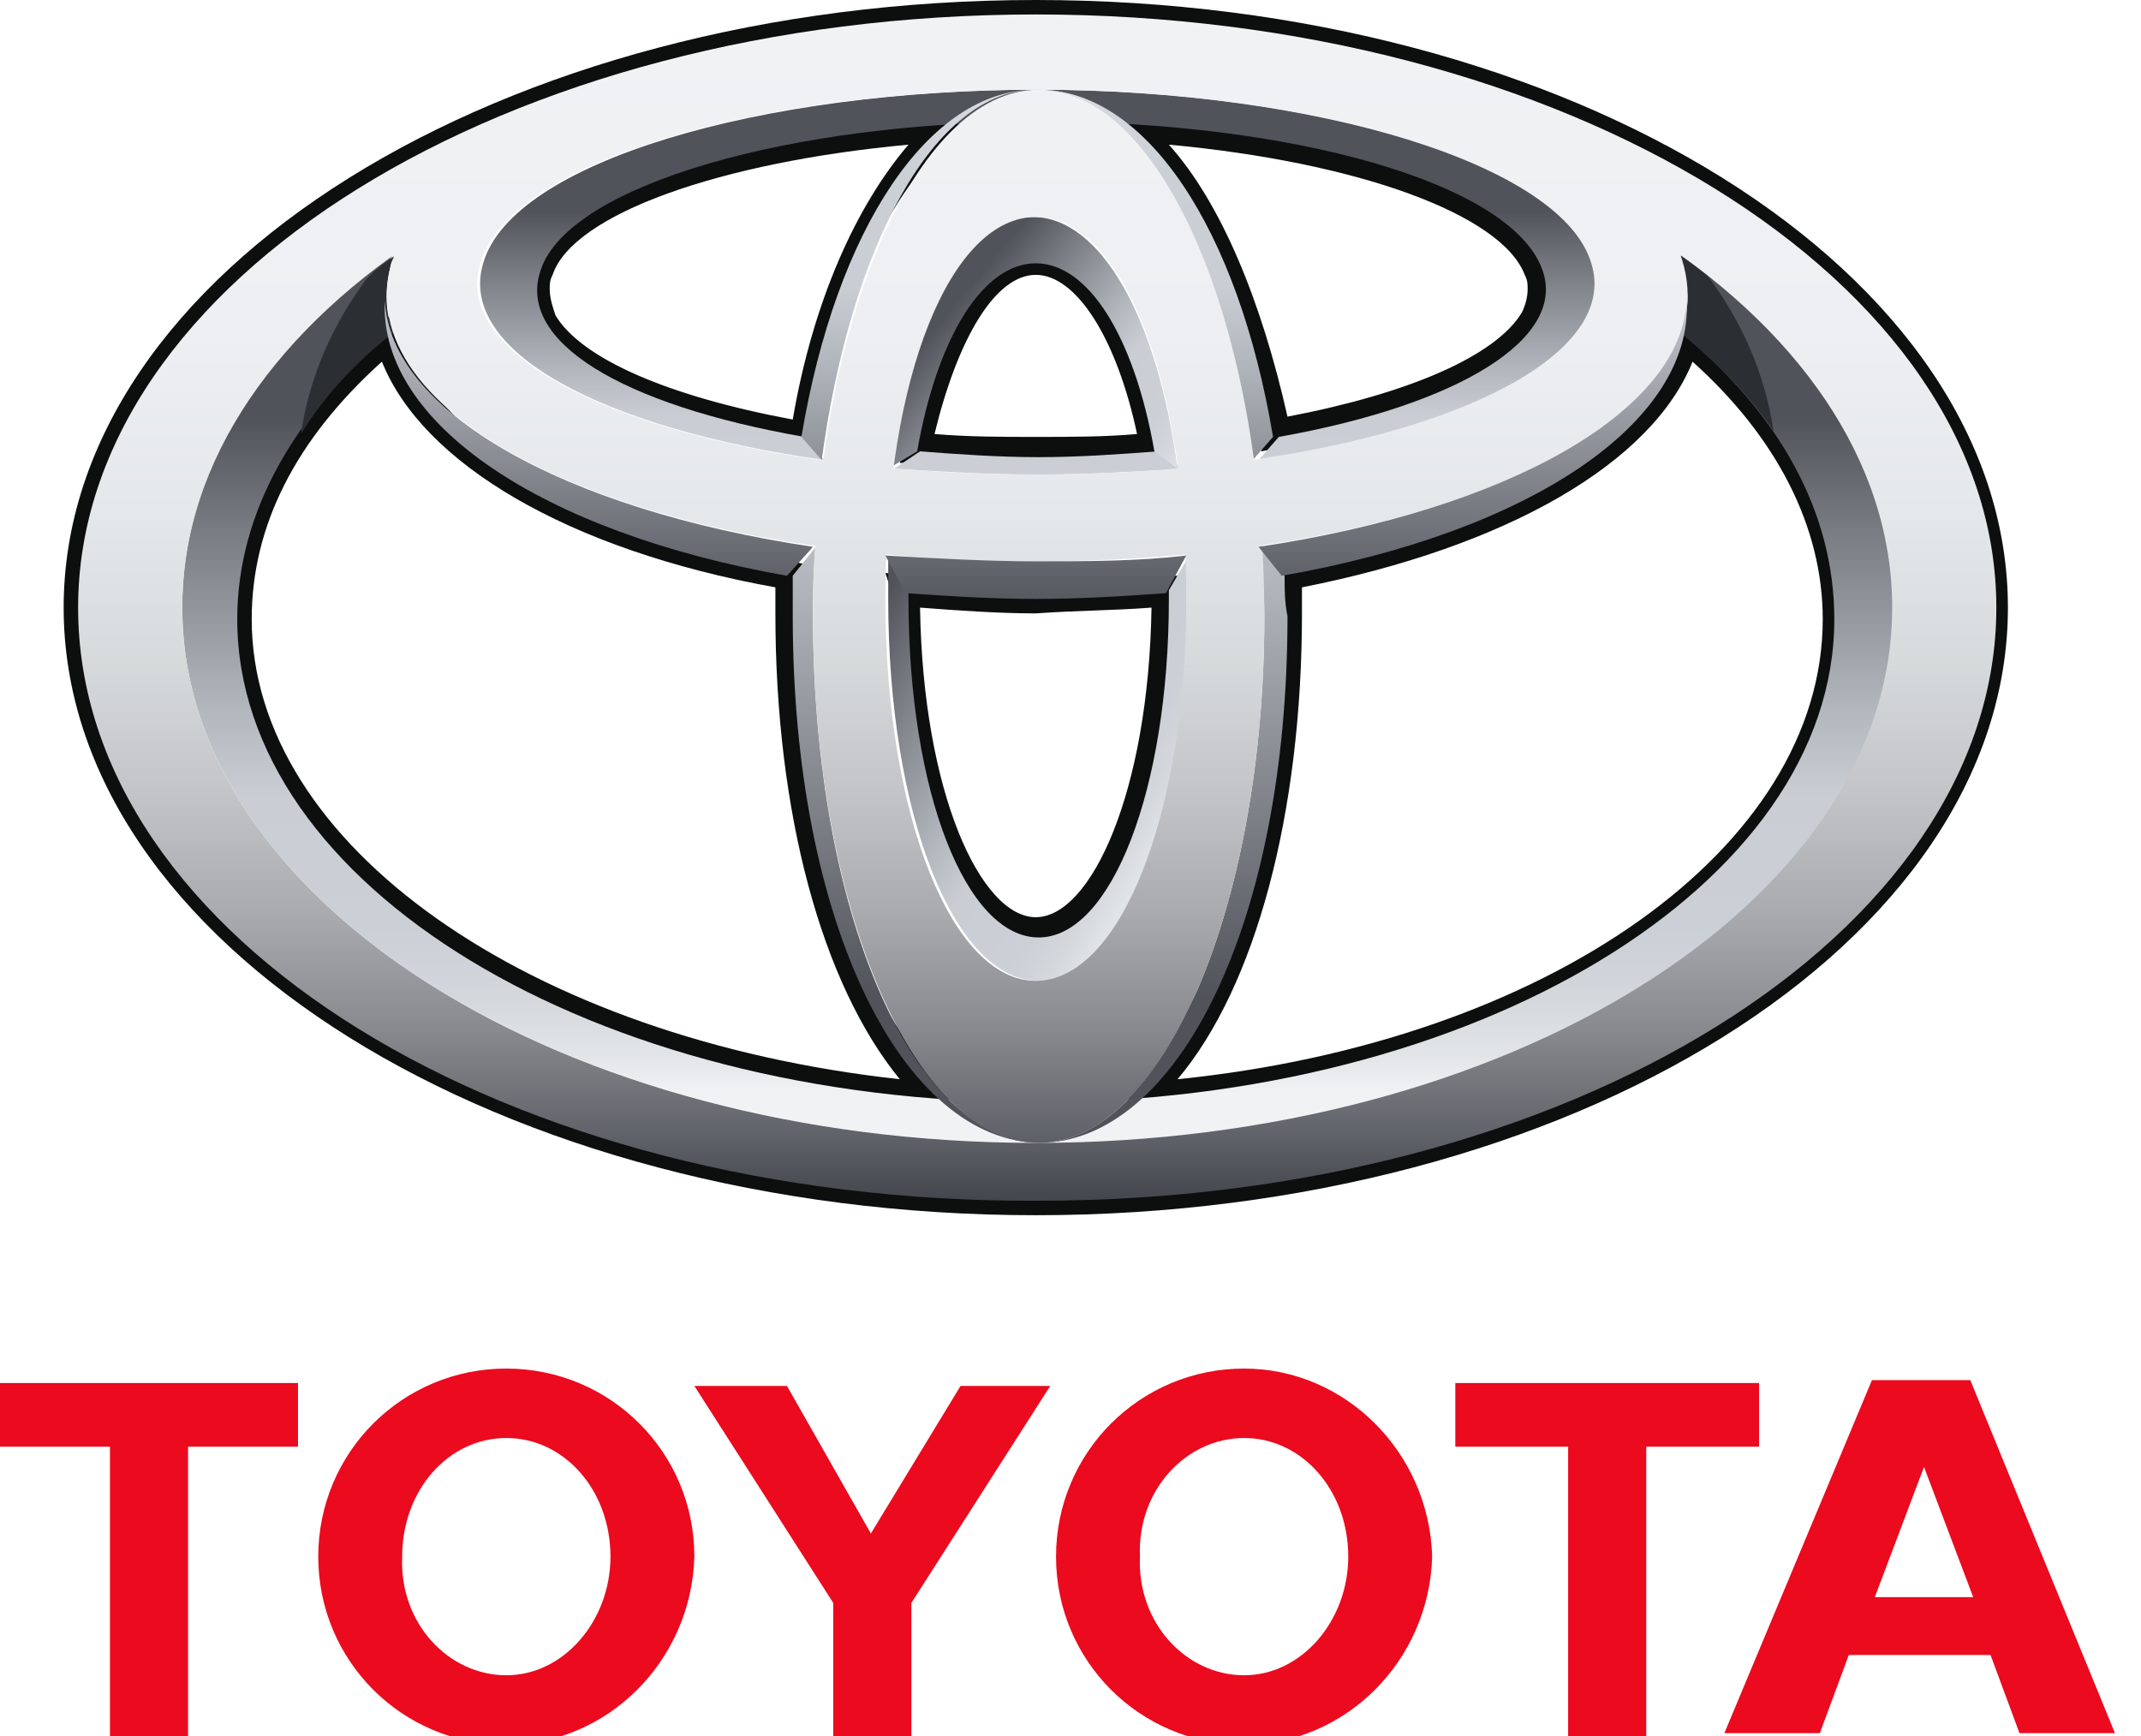
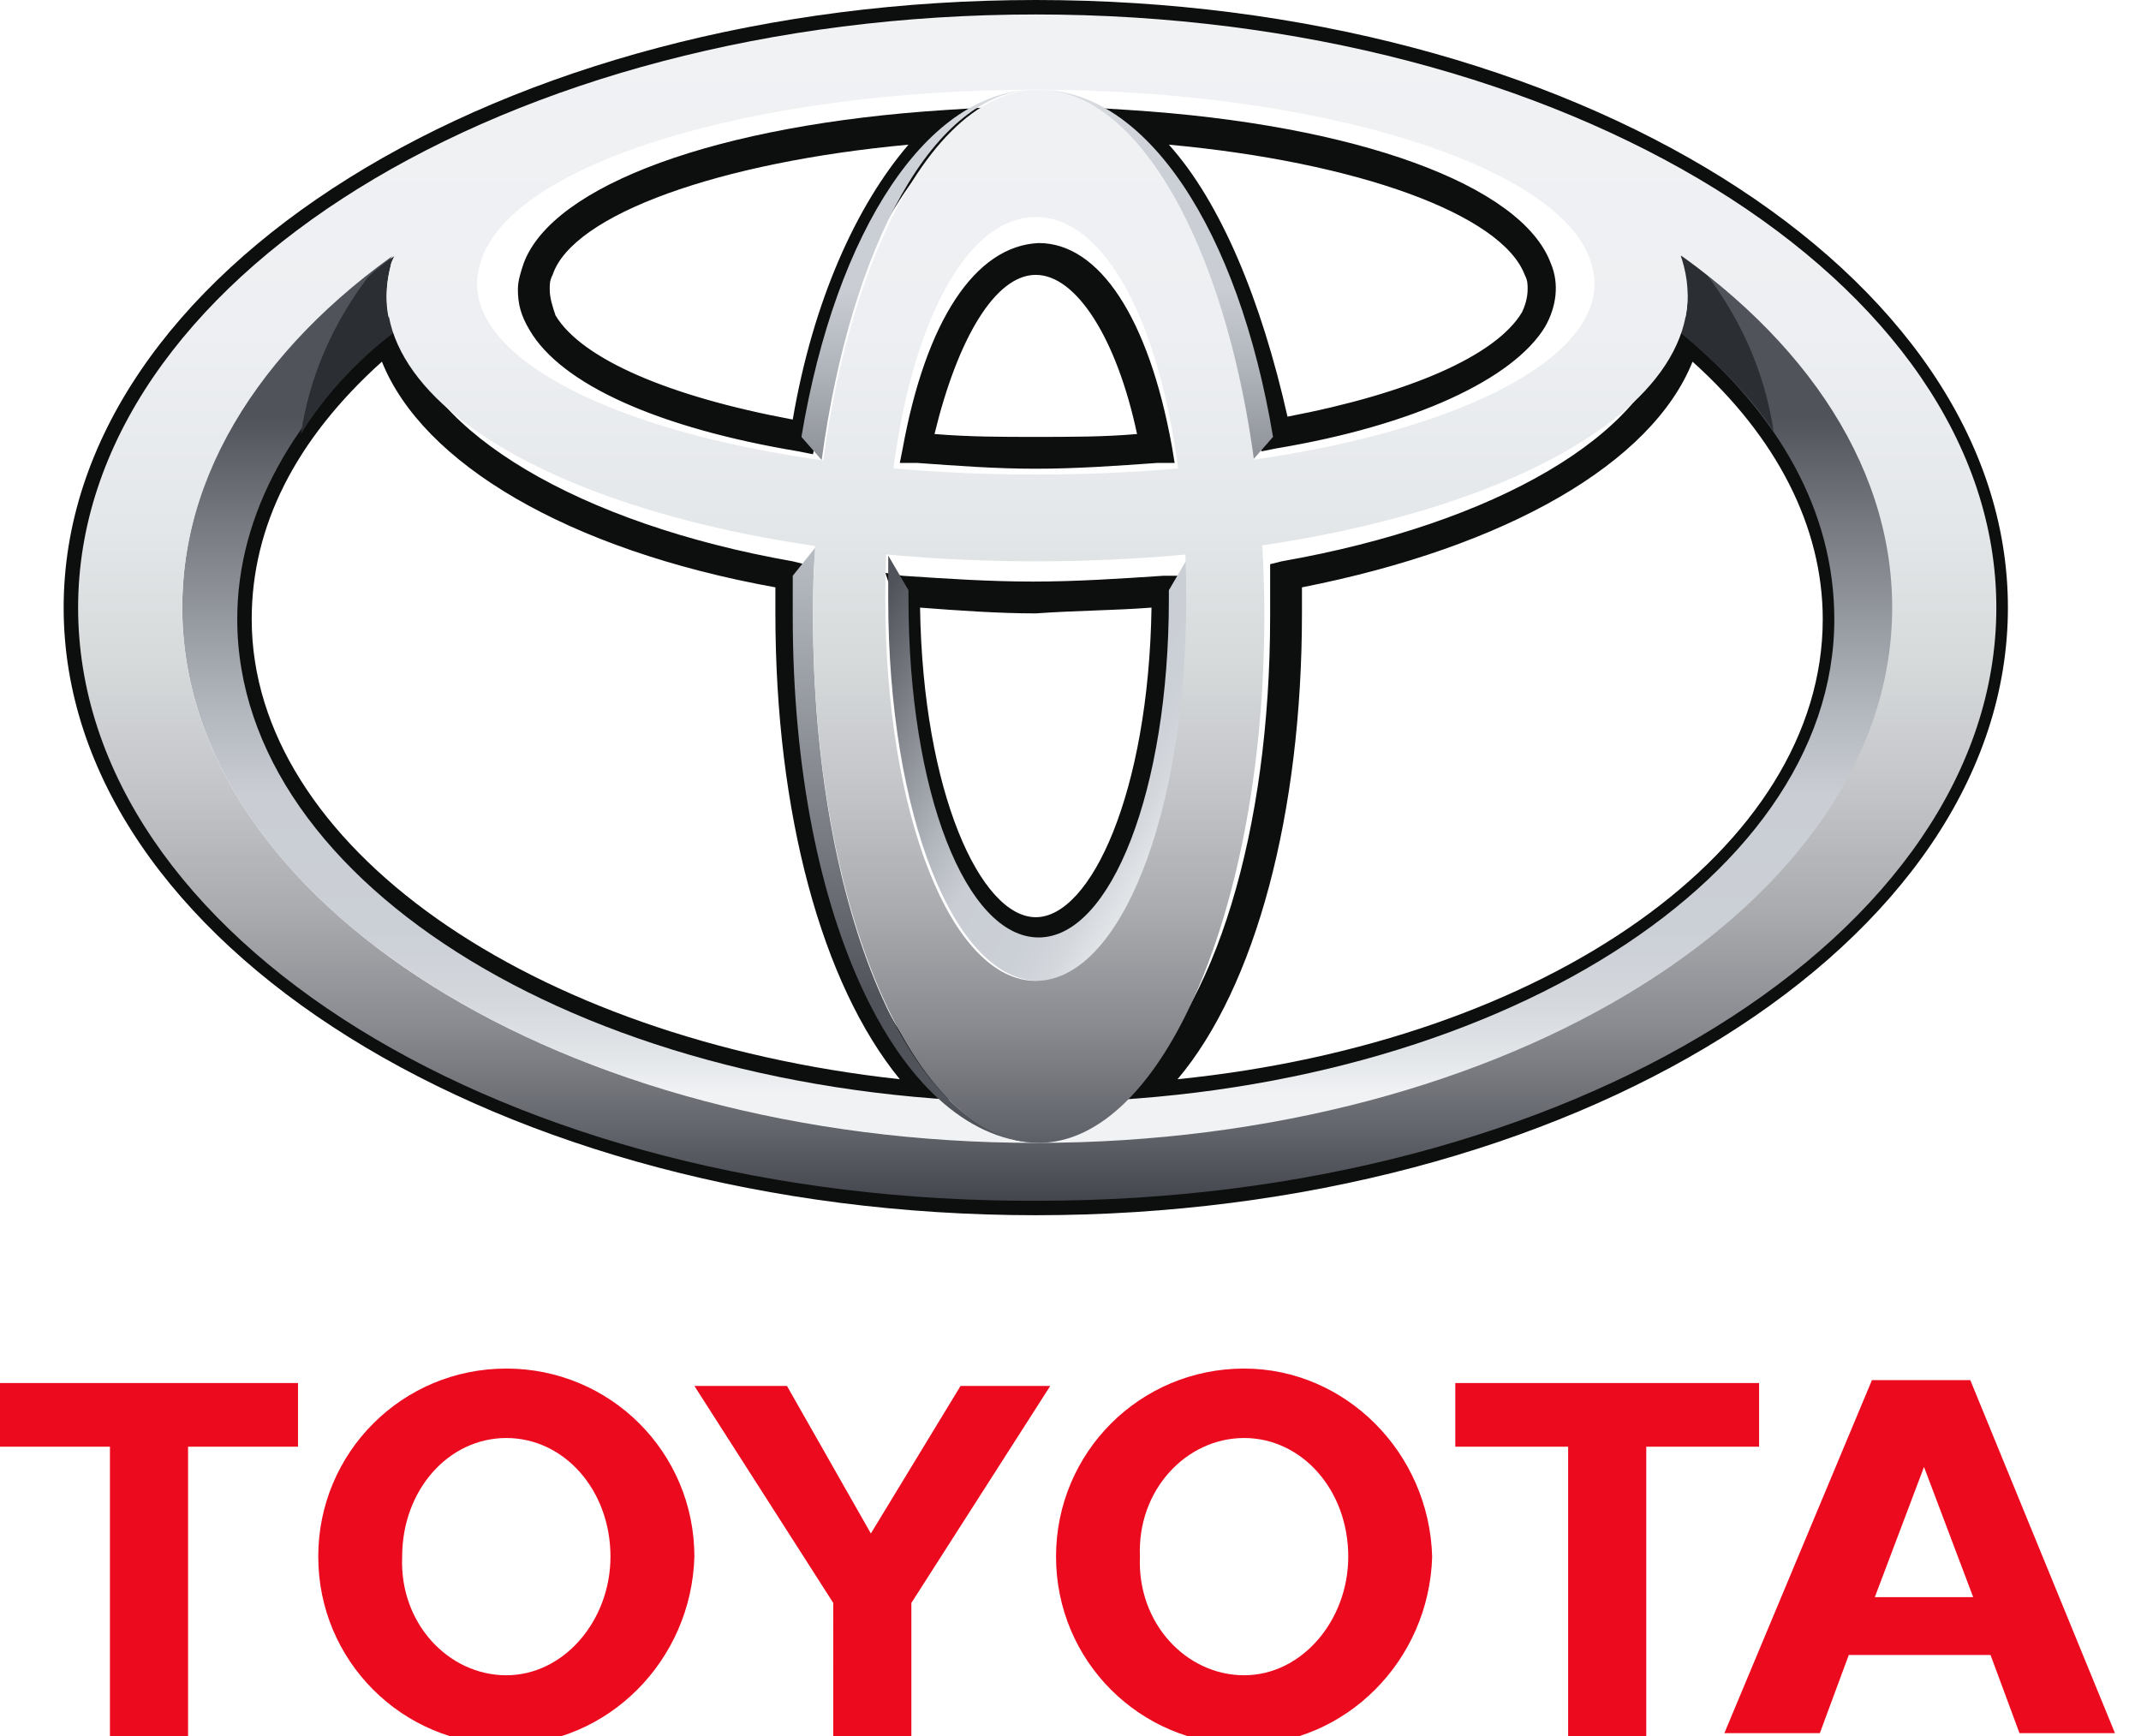
<svg xmlns="http://www.w3.org/2000/svg" viewBox="0 0 74 60" id="toyota">
  <path d="M36.5 53.8c0-3.6 2.9-6.5 6.5-6.5 3.5 0 6.4 2.9 6.5 6.5-.1 3.6-3 6.5-6.5 6.5-3.6 0-6.5-2.9-6.5-6.5zm6.5 4.1c2 0 3.6-1.9 3.6-4.1 0-2.3-1.6-4.1-3.6-4.1s-3.7 1.8-3.6 4.1c-.1 2.3 1.6 4.1 3.6 4.1M56.9 50v10h-2.7V50h-3.9v-2.2h10.5V50h-3.9m7 7.2l-1 2.7h-3.3l5.1-12.2h3.4l5 12.2h-3.3l-1-2.7h-4.9zm2.6-2h1.7l-1.7-4.5-1.7 4.5h1.7M6.5 50v10H3.8V50H0v-2.2h10.3V50H6.5m4.5 3.8c0-3.6 2.9-6.5 6.5-6.5s6.5 2.9 6.5 6.5c-.1 3.6-3 6.5-6.5 6.5-3.6 0-6.5-2.9-6.5-6.5zm6.5 4.1c2 0 3.6-1.9 3.6-4.1 0-2.3-1.6-4.1-3.6-4.1s-3.6 1.8-3.6 4.1c-.1 2.3 1.6 4.1 3.6 4.1M30.1 60h1.4v-4.6l4.8-7.5h-3.1L30.1 53l-2.9-5.1H24l4.8 7.5V60h1.3" fill="#EB0A1E" />
  <path d="M2.2 21c0 11.6 15.1 21 33.6 21s33.6-9.4 33.6-21S54.3 0 35.8 0 2.2 9.4 2.2 21zm1 0c0-11 14.6-20 32.6-20s32.6 9 32.6 20-14.6 20-32.6 20c-17.9.1-32.6-8.9-32.6-20z" fill="#0d0f0f" />
  <path d="M32.7 3.8c-7.9.5-13.6 2.6-14.6 5.3-.1.3-.2.6-.2.9 0 .5.1.9.4 1.4 1.1 1.9 4.5 3.4 9.3 4.2l.5.1.1-.5c.8-4.9 2.6-8.7 4.8-10.5l1.3-1-1.6.1zm-13.5 7.1c-.1-.3-.2-.6-.2-.9 0-.2 0-.3.1-.5.7-2.1 5.8-3.9 12.3-4.5-1.8 2.1-3.3 5.4-4 9.5-4.3-.8-7.3-2.1-8.2-3.6zm12 4.6l-.1.5h.6c1.4.1 2.7.2 4.1.2 1.4 0 2.8-.1 4.2-.2h.6l-.1-.6c-.8-4.4-2.5-7-4.6-7-2.2.1-3.9 2.7-4.7 7.1zm4.6-6c1.4 0 2.8 2.2 3.5 5.5-1.1.1-2.3.1-3.5.1-1.2 0-2.3 0-3.5-.1.8-3.3 2.1-5.5 3.5-5.5zm2.9-4.8c2.2 1.8 4 5.6 4.8 10.4l.1.5.5-.1c4.8-.8 8.2-2.4 9.3-4.2.4-.7.5-1.5.2-2.2-1-2.7-6.7-4.8-14.6-5.3l-1.6-.1 1.3 1zm1.7.3c6.5.6 11.5 2.4 12.3 4.5.1.2.1.3.1.5 0 .3-.1.6-.2.8-.9 1.5-3.9 2.8-8.1 3.6-.9-4-2.3-7.4-4.1-9.4zm-27.3 6.2c-3.5 3-5.4 6.5-5.4 10.2 0 8.7 10.6 16.1 24.7 17.1l1.6.1-1.2-1c-3.1-2.6-5-8.9-5-16.3v-1.8l-.4-.1C20 18.1 14.7 14.9 14 11.5l-.2-.8-.7.5zM8.7 21.4c0-3.2 1.5-6.2 4.5-8.9 1.4 3.5 6.4 6.5 13.6 7.8v.9c0 6.9 1.6 12.8 4.3 16.1-12.8-1.4-22.4-8.1-22.4-15.9zm22.1-1v.2c0 6.9 2.2 12.1 5 12.1 2.9 0 5-5.2 5-12.1v-.7h-.6c-1.5.1-3 .2-4.5.2s-3-.1-4.5-.2l-.6-.1.2.6zm9 .6c-.1 6.4-2.1 10.7-4 10.7s-3.9-4.3-4-10.7c1.3.1 2.7.2 4 .2 1.4-.1 2.7-.1 4-.2zm17.9-9.5c-.7 3.5-6 6.6-13.4 7.9l-.4.1v1.8c0 7.4-1.9 13.7-5 16.3l-1.2 1 1.6-.1c14.1-1 24.7-8.4 24.7-17.1 0-3.7-1.9-7.2-5.4-10.2l-.7-.5-.2.8zm.8 1c2.9 2.6 4.5 5.7 4.5 8.9 0 7.9-9.5 14.6-22.3 15.9 2.7-3.2 4.3-9.2 4.3-16.1v-.9c7.1-1.4 12.1-4.3 13.5-7.8z" fill="#0d0f0f" />
  <linearGradient id="bua" gradientUnits="userSpaceOnUse" x1="-1040.979" y1="-1288.855" x2="-1040.979" y2="-1291.507" gradientTransform="translate(9216.689 11404.193) scale(8.819)">
    <stop offset="0" stop-color="#f0f2f4" />
    <stop offset=".056" stop-color="#e2e5e8" />
    <stop offset=".138" stop-color="#d4d8dd" />
    <stop offset=".242" stop-color="#cbcfd6" />
    <stop offset=".44" stop-color="#caced4" />
    <stop offset=".568" stop-color="#b2b7bd" />
    <stop offset=".835" stop-color="#787b82" />
    <stop offset="1" stop-color="#51535b" />
  </linearGradient>
  <path d="M58.1 8.8c0 .1.1.3.1.4.2.8.2 1.5-.1 2.3 3.4 2.8 5.3 6.2 5.3 9.9 0 9.2-12.4 16.7-27.6 16.7-15.3 0-27.6-7.5-27.6-16.7 0-3.7 2-7.1 5.3-9.9-.3-.7-.3-1.5-.1-2.3 0-.1.1-.3.2-.4C9 12 6.3 16.3 6.3 21c0 10.2 13.2 18.5 29.6 18.5 16.3 0 29.6-8.3 29.6-18.5-.1-4.7-2.8-8.9-7.4-12.2z" fill="url(#bua)" />
  <linearGradient id="bub" gradientUnits="userSpaceOnUse" x1="-1040.979" y1="-1290.876" x2="-1040.979" y2="-1292.313" gradientTransform="translate(9216.689 11404.193) scale(8.819)">
    <stop offset="0" stop-color="#f0f2f4" />
    <stop offset=".056" stop-color="#e2e5e8" />
    <stop offset=".138" stop-color="#d4d8dd" />
    <stop offset=".242" stop-color="#cbcfd6" />
    <stop offset=".44" stop-color="#caced4" />
    <stop offset=".568" stop-color="#b2b7bd" />
    <stop offset=".835" stop-color="#787b82" />
    <stop offset="1" stop-color="#51535b" />
  </linearGradient>
-   <path d="M40 15.6c-1.3.1-2.7.2-4.1.2-1.4 0-2.8-.1-4.1-.2l-.9.6c1.6.1 3.2.2 5 .2 1.7 0 3.4-.1 5-.2l-.9-.6zm15.1-6.5c-1-3.4-9.6-6-19.2-6s-18.2 2.5-19.2 6c-.9 3 4 5.7 11.8 6.8l-.7-.8c-6.3-1.1-10-3.3-9.1-5.8 1-2.9 8.6-5.1 17.3-5.1 8.6 0 16.2 2.1 17.3 5.1.9 2.4-2.9 4.7-9.1 5.8l-.7.8C51 14.8 56 12.1 55.1 9.1z" fill="url(#bub)" />
  <linearGradient id="buc" gradientUnits="userSpaceOnUse" x1="-1040.502" y1="-1291.14" x2="-1041.4" y2="-1291.893" gradientTransform="translate(9216.689 11404.193) scale(8.819)">
    <stop offset="0" stop-color="#f0f2f4" />
    <stop offset=".056" stop-color="#e2e5e8" />
    <stop offset=".138" stop-color="#d4d8dd" />
    <stop offset=".242" stop-color="#cbcfd6" />
    <stop offset=".44" stop-color="#caced4" />
    <stop offset=".568" stop-color="#b2b7bd" />
    <stop offset=".835" stop-color="#787b82" />
    <stop offset="1" stop-color="#51535b" />
  </linearGradient>
-   <path d="M31.7 15.6c.7-4 2.3-6.5 4.1-6.5 1.8 0 3.4 2.5 4.1 6.5l.8.6c-.7-5.3-2.7-8.7-5-8.7s-4.2 3.4-5 8.7l1-.6z" fill="url(#buc)" />
  <linearGradient id="bud" gradientUnits="userSpaceOnUse" x1="-1040.411" y1="-1289.887" x2="-1041.719" y2="-1290.643" gradientTransform="translate(9216.689 11404.193) scale(8.819)">
    <stop offset="0" stop-color="#f0f2f4" />
    <stop offset=".056" stop-color="#e2e5e8" />
    <stop offset=".138" stop-color="#d4d8dd" />
    <stop offset=".242" stop-color="#cbcfd6" />
    <stop offset=".44" stop-color="#caced4" />
    <stop offset=".568" stop-color="#b2b7bd" />
    <stop offset=".835" stop-color="#787b82" />
    <stop offset="1" stop-color="#51535b" />
  </linearGradient>
  <path d="M41.1 19.2l-.7 1.2v.3c0 6.6-2 11.7-4.5 11.7s-4.5-5-4.5-11.7v-.3l-.7-1.2v1.5c0 7.5 2.3 13.2 5.2 13.2 2.9 0 5.2-5.7 5.2-13.2v-1.5z" fill="url(#bud)" />
  <linearGradient id="bue" gradientUnits="userSpaceOnUse" x1="-1041.438" y1="-1293.017" x2="-1041.438" y2="-1290.738" gradientTransform="translate(9216.689 11404.193) scale(8.819)">
    <stop offset="0" stop-color="#f0f2f4" />
    <stop offset=".056" stop-color="#e2e5e8" />
    <stop offset=".138" stop-color="#d4d8dd" />
    <stop offset=".242" stop-color="#cbcfd6" />
    <stop offset=".44" stop-color="#caced4" />
    <stop offset=".568" stop-color="#b2b7bd" />
    <stop offset=".835" stop-color="#787b82" />
    <stop offset="1" stop-color="#51535b" />
  </linearGradient>
  <path d="M28.4 15.9c1-7.4 3.9-12.8 7.4-12.8-3.7 0-6.9 4.8-8.1 12l.7.8z" fill="url(#bue)" />
  <linearGradient id="buf" gradientUnits="userSpaceOnUse" x1="-1040.52" y1="-1293.017" x2="-1040.52" y2="-1290.738" gradientTransform="translate(9216.689 11404.193) scale(8.819)">
    <stop offset="0" stop-color="#f0f2f4" />
    <stop offset=".056" stop-color="#e2e5e8" />
    <stop offset=".138" stop-color="#d4d8dd" />
    <stop offset=".242" stop-color="#cbcfd6" />
    <stop offset=".44" stop-color="#caced4" />
    <stop offset=".568" stop-color="#b2b7bd" />
    <stop offset=".835" stop-color="#787b82" />
    <stop offset="1" stop-color="#51535b" />
  </linearGradient>
  <path d="M43.3 15.9l.7-.8c-1.2-7.2-4.4-12-8.1-12 3.4 0 6.4 5.5 7.4 12.8z" fill="url(#buf)" />
  <linearGradient id="bug" gradientUnits="userSpaceOnUse" x1="-1040.492" y1="-1293.037" x2="-1040.492" y2="-1289.232" gradientTransform="translate(9216.689 11404.193) scale(8.819)">
    <stop offset="0" stop-color="#f0f2f4" />
    <stop offset=".056" stop-color="#e2e5e8" />
    <stop offset=".138" stop-color="#d4d8dd" />
    <stop offset=".242" stop-color="#cbcfd6" />
    <stop offset=".44" stop-color="#caced4" />
    <stop offset=".568" stop-color="#b2b7bd" />
    <stop offset=".835" stop-color="#787b82" />
    <stop offset="1" stop-color="#51535b" />
  </linearGradient>
-   <path d="M44.4 19.9l-.8-1c0 .8.1 1.6.1 2.4 0 10-3.5 18.2-7.8 18.2 4.8 0 8.6-7.6 8.6-18.2-.1-.5-.1-.9-.1-1.4z" fill="url(#bug)" />
  <linearGradient id="buh" gradientUnits="userSpaceOnUse" x1="-1041.466" y1="-1293.037" x2="-1041.466" y2="-1289.232" gradientTransform="translate(9216.689 11404.193) scale(8.819)">
    <stop offset="0" stop-color="#f0f2f4" />
    <stop offset=".056" stop-color="#e2e5e8" />
    <stop offset=".138" stop-color="#d4d8dd" />
    <stop offset=".242" stop-color="#cbcfd6" />
    <stop offset=".44" stop-color="#caced4" />
    <stop offset=".568" stop-color="#b2b7bd" />
    <stop offset=".835" stop-color="#787b82" />
    <stop offset="1" stop-color="#51535b" />
  </linearGradient>
  <path d="M28.1 21.3c0-.8 0-1.6.1-2.4l-.8 1v1.4c0 10.6 3.8 18.2 8.6 18.2-4.5 0-7.9-8.1-7.9-18.2z" fill="url(#buh)" />
  <path d="M58.1 11.5c1.3 1.1 2.4 2.2 3.2 3.4-.3-2-1.1-3.8-2.3-5.4-.3-.3-.6-.5-1-.7 0 .1.1.3.1.4.3.8.3 1.5 0 2.3zm-44.5 0c-.3-.7-.3-1.5-.1-2.3 0-.1.1-.3.2-.4-.3.2-.7.5-1 .8-1.2 1.6-2 3.4-2.3 5.4.8-1.3 1.9-2.5 3.2-3.5z" fill="#2b2e33" />
  <linearGradient id="bui" gradientUnits="userSpaceOnUse" x1="-1040.979" y1="-1293.017" x2="-1040.979" y2="-1288.362" gradientTransform="translate(9216.689 11404.193) scale(8.819)">
    <stop offset="0" stop-color="#f0f2f4" />
    <stop offset=".253" stop-color="#edeff2" />
    <stop offset=".406" stop-color="#e5e8ea" />
    <stop offset=".531" stop-color="#d7dadb" />
    <stop offset=".642" stop-color="#c2c4c8" />
    <stop offset=".744" stop-color="#a9aaae" />
    <stop offset=".839" stop-color="#888a8f" />
    <stop offset=".926" stop-color="#62646b" />
    <stop offset="1" stop-color="#3c3e45" />
  </linearGradient>
  <path d="M2.7 21C2.7 9.7 17.5.5 35.8.5S69 9.7 69 21 54.2 41.5 35.9 41.5C17.5 41.6 2.7 32.4 2.7 21zm33.1 18.5c16.3 0 29.6-8.3 29.6-18.5S52.2 2.5 35.8 2.5C19.5 2.5 6.3 10.8 6.3 21s13.2 18.5 29.5 18.5z" fill="url(#bui)" />
  <linearGradient id="buj" gradientUnits="userSpaceOnUse" x1="-1040.979" y1="-1293.017" x2="-1040.979" y2="-1288.362" gradientTransform="translate(9216.689 11404.193) scale(8.819)">
    <stop offset="0" stop-color="#f0f2f4" />
    <stop offset=".253" stop-color="#edeff2" />
    <stop offset=".406" stop-color="#e5e8ea" />
    <stop offset=".531" stop-color="#d7dadb" />
    <stop offset=".642" stop-color="#c2c4c8" />
    <stop offset=".744" stop-color="#a9aaae" />
    <stop offset=".839" stop-color="#888a8f" />
    <stop offset=".926" stop-color="#62646b" />
    <stop offset="1" stop-color="#3c3e45" />
  </linearGradient>
  <path d="M28.1 21.3c0-9.9 3.5-18.2 7.8-18.2s7.8 8.3 7.8 18.2c0 10-3.5 18.2-7.8 18.2s-7.8-8.1-7.8-18.2zm7.7 12.6c2.9 0 5.2-5.7 5.2-13.2 0-7.8-2.3-13.2-5.2-13.2s-5.2 5.4-5.2 13.2c0 7.5 2.3 13.2 5.2 13.2z" fill="url(#buj)" />
  <linearGradient id="buk" gradientUnits="userSpaceOnUse" x1="-1040.979" y1="-1293.017" x2="-1040.979" y2="-1288.361" gradientTransform="translate(9216.689 11404.193) scale(8.819)">
    <stop offset="0" stop-color="#f0f2f4" />
    <stop offset=".253" stop-color="#edeff2" />
    <stop offset=".406" stop-color="#e5e8ea" />
    <stop offset=".531" stop-color="#d7dadb" />
    <stop offset=".642" stop-color="#c2c4c8" />
    <stop offset=".744" stop-color="#a9aaae" />
    <stop offset=".839" stop-color="#888a8f" />
    <stop offset=".926" stop-color="#62646b" />
    <stop offset="1" stop-color="#3c3e45" />
  </linearGradient>
  <path d="M13.5 9.2C14.4 5.8 24.7.9 35.9.9 47 .9 57 4.4 58.2 9.2c1.4 5.4-8.6 10.2-22.4 10.2-13.7 0-23.7-4.8-22.3-10.2zm22.3-6.1c-9.6 0-18.2 2.5-19.2 6-1.2 3.8 7.4 7.3 19.2 7.3 11.8 0 20.4-3.5 19.2-7.3-1-3.4-9.5-6-19.2-6z" fill="url(#buk)" />
  <linearGradient id="bul" gradientUnits="userSpaceOnUse" x1="-1040.979" y1="-1292.052" x2="-1040.979" y2="-1290.725" gradientTransform="translate(9216.689 11404.193) scale(8.819)">
    <stop offset="0" stop-color="#caced4" />
    <stop offset="1" stop-color="#51535b" />
  </linearGradient>
-   <path d="M30.6 19.2l.7 1.3c1.4.1 3 .2 4.5.2 1.6 0 3.1-.1 4.5-.2l.7-1.3c-1.7.2-3.4.2-5.2.2-1.7 0-3.4-.1-5.2-.2zm27.7-8.8c-.2 3.8-6.1 7.2-14.8 8.5l.8 1c8.6-1.5 14.2-5.3 14-9.5zm-45 0c-.2 4.2 5.4 8 13.9 9.5l.9-1c-8.7-1.3-14.6-4.7-14.8-8.5z" fill="url(#bul)" />
</svg>